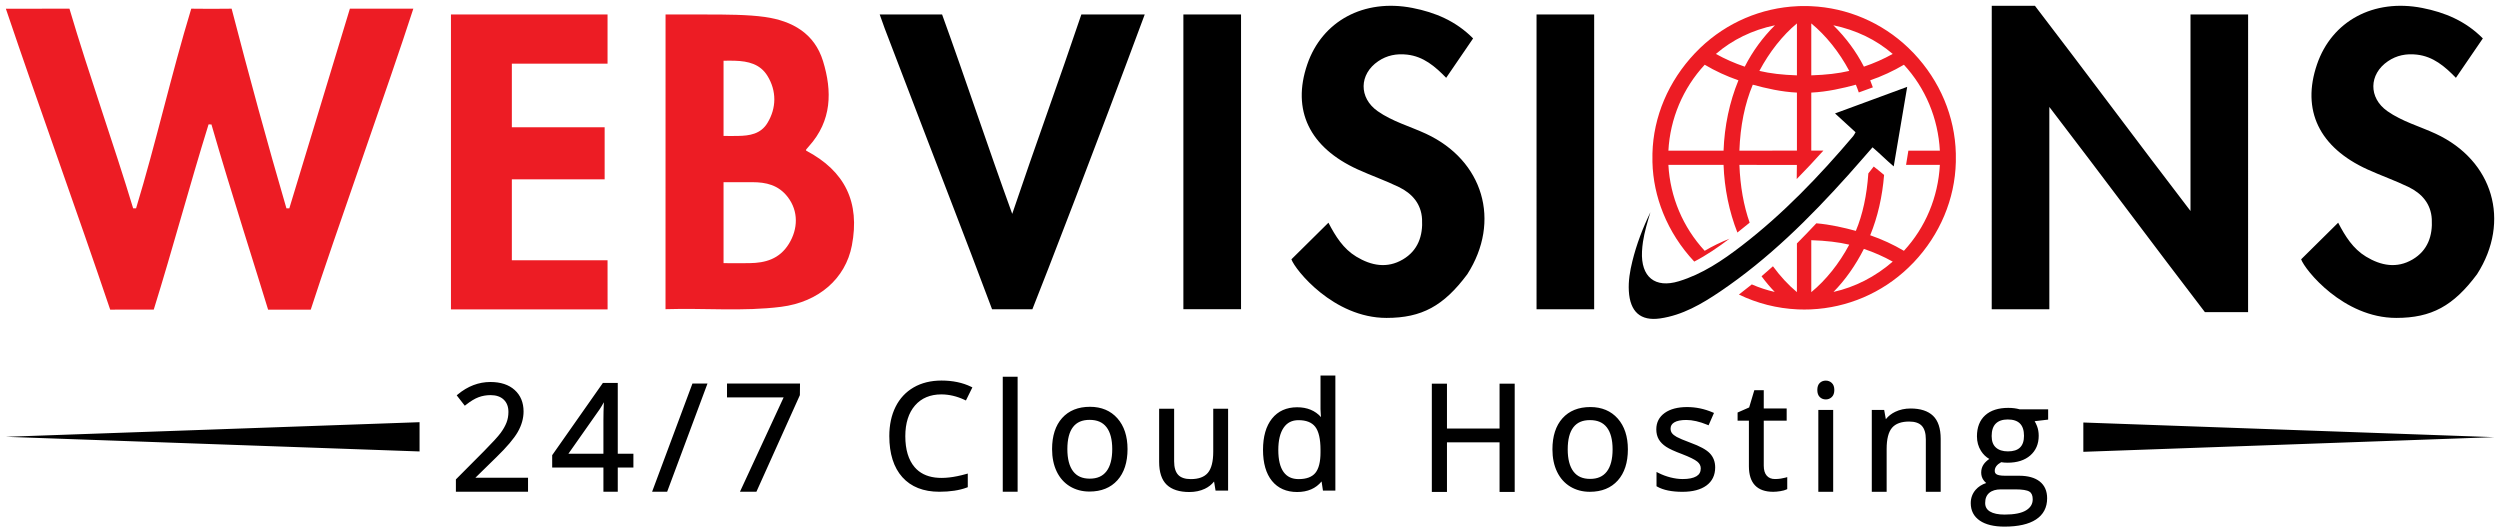
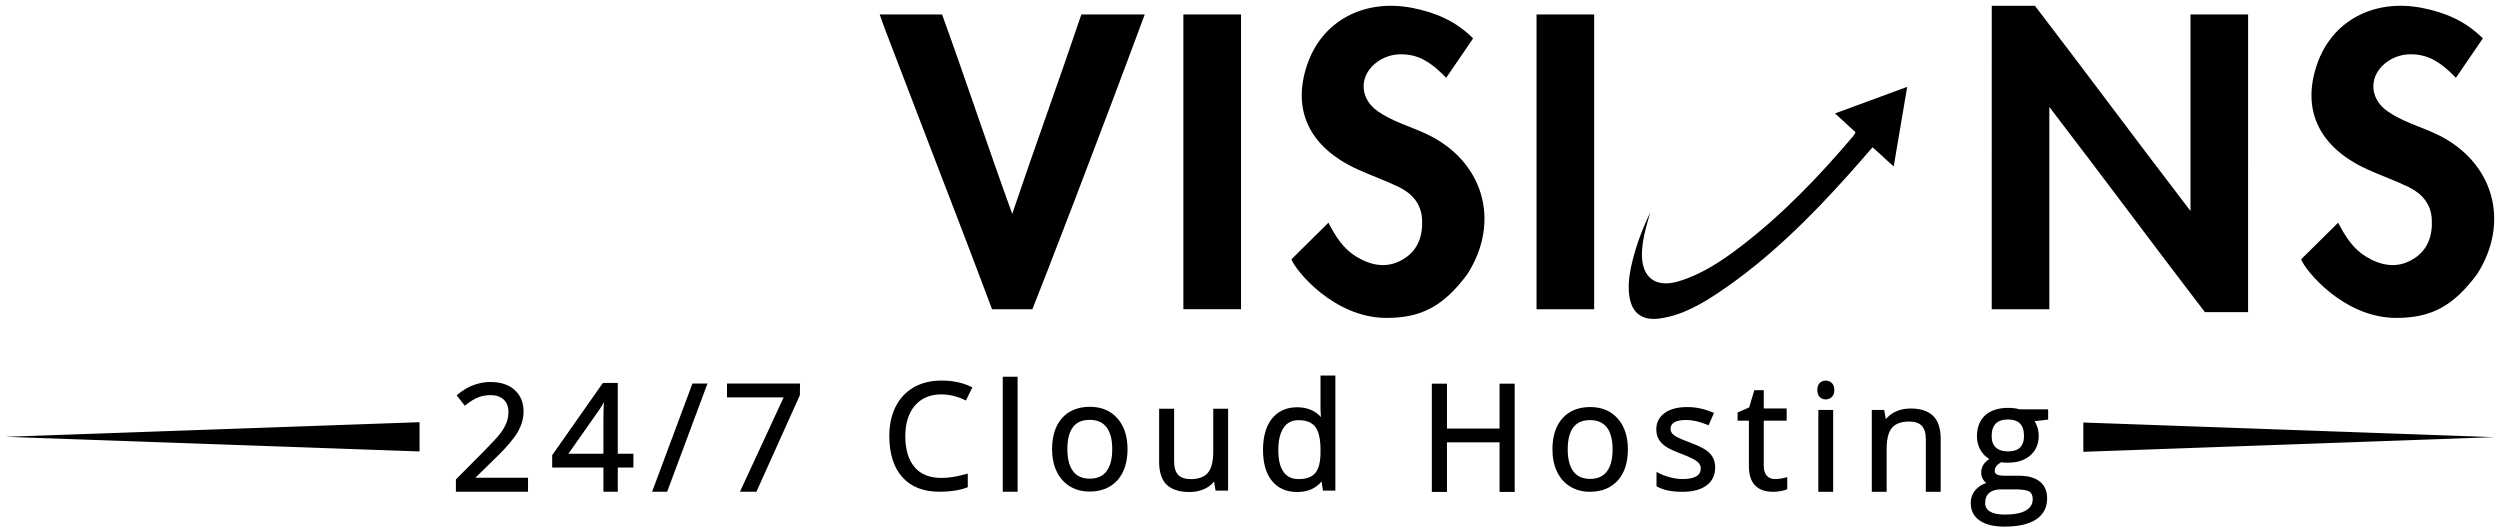
<svg xmlns="http://www.w3.org/2000/svg" version="1.1" x="0px" y="0px" width="864px" height="184px" viewBox="0 0 864 184" enable-background="new 0 0 864 184" xml:space="preserve">
  <g id="Black">
    <path d="M408.976,5c6.658,0,13.12,0,19.926,0c0,33.906,0,67.807,0,101.867c-6.789,0-13.227,0-19.926,0   C408.976,72.807,408.976,39.036,408.976,5z M419.297,156.091c0,3.398-0.626,5.862-1.862,7.322   c-1.214,1.437-3.193,2.165-5.881,2.165c-2.003,0-3.479-0.499-4.389-1.484c-0.92-0.995-1.386-2.557-1.386-4.641v-18.205h-5.184   v18.356c0,3.595,0.886,6.264,2.632,7.932c1.741,1.661,4.367,2.504,7.804,2.504c1.99,0,3.792-0.376,5.357-1.119   c1.287-0.612,2.358-1.455,3.194-2.512l0.512,3.133h4.336v-28.293h-5.134V156.091z M386.174,144.572   c2.322,2.622,3.5,6.202,3.5,10.64c0,4.556-1.174,8.175-3.49,10.756c-2.33,2.597-5.581,3.914-9.661,3.914   c-2.523,0-4.797-0.603-6.759-1.791c-1.967-1.189-3.506-2.919-4.574-5.141c-1.057-2.2-1.593-4.804-1.593-7.739   c0-4.555,1.166-8.166,3.464-10.73c2.313-2.581,5.556-3.889,9.636-3.889C380.647,140.593,383.836,141.932,386.174,144.572z    M384.39,155.212c0-3.339-0.672-5.896-1.999-7.599c-1.315-1.688-3.218-2.508-5.818-2.508c-2.567,0-4.441,0.808-5.731,2.471   c-1.302,1.678-1.962,4.247-1.962,7.637c0,3.358,0.669,5.937,1.989,7.666c1.307,1.712,3.189,2.544,5.753,2.544   c2.565,0,4.452-0.829,5.767-2.534C383.717,161.169,384.39,158.587,384.39,155.212z M349.826,73.914   c-8.597-23.684-16.121-46.53-24.24-68.913c-7.349,0-14.276,0-21.56,0c0.632,1.764,1.143,3.285,1.71,4.786   c25.746,67.362,25.209,65.363,37.12,97.087c3.979,0,9.96,0,13.938,0c4.248-10.586,22.118-56.814,38.828-101.876   c-6.878,0-14.789,0-21.903,0C366.128,27.528,357.766,50.366,349.826,73.914z M833.8,89.659c-5.453,3.217-10.946,2.16-16.119-0.977   c-4.479-2.713-7.164-7.004-9.612-11.718c-4.56,4.514-8.654,8.557-12.797,12.655c1.289,3.66,14.593,20.251,32.865,20.251   c12.196,0,19.756-4.134,27.925-15.089c11.757-18.33,5.575-39.34-14.286-48.561c-5.576-2.585-11.635-4.234-16.711-7.812   c-6.549-4.619-6.419-12.75,0.213-17.253c2.996-2.033,6.329-2.698,10.021-2.273c5.624,0.652,9.596,4.034,13.459,8.012   c3.316-4.853,6.271-9.172,9.31-13.615c-5.953-6.022-13.133-9-20.927-10.529C820.3-0.552,805.875,7.28,800.758,22.248   c-5.413,15.816,0.729,28.687,17.422,36.299c4.689,2.136,9.594,3.841,14.229,6.09c4.602,2.225,7.721,5.819,8.016,11.07   C840.751,81.455,839.065,86.552,833.8,89.659z M213.5,156.82h5.404v4.76H213.5v8.367h-4.959v-8.367h-17.706v-4.27l17.522-24.97   h5.143V156.82z M208.695,139.013c-0.499,0.915-0.977,1.717-1.431,2.396l-10.833,15.41h12.109v-11.604   C208.54,143.349,208.592,141.269,208.695,139.013z M225.365,169.947h5.201l13.945-37.408h-5.201L225.365,169.947z M171.578,157.977   c3.57-3.47,6.045-6.39,7.356-8.676c1.333-2.324,2.009-4.711,2.009-7.097c0-3.088-1.036-5.588-3.079-7.431   c-2.027-1.829-4.846-2.756-8.378-2.756c-4.053,0-7.847,1.446-11.277,4.299l-0.372,0.31l2.798,3.593l0.395-0.312   c1.609-1.271,3.084-2.159,4.383-2.637c1.292-0.476,2.68-0.717,4.123-0.717c1.947,0,3.481,0.527,4.559,1.566   c1.087,1.049,1.615,2.442,1.615,4.26c0,1.308-0.223,2.545-0.663,3.678c-0.447,1.148-1.129,2.35-2.028,3.57   c-0.913,1.239-2.841,3.348-5.729,6.27l-9.733,9.785v4.267h24.931v-4.836h-18.204L171.578,157.977z M325.325,136.304   c2.67,0,5.38,0.637,8.055,1.894l0.444,0.208l2.232-4.525l-0.451-0.22c-2.911-1.422-6.353-2.143-10.23-2.143   c-3.658,0-6.888,0.793-9.601,2.358c-2.722,1.57-4.833,3.836-6.274,6.734c-1.431,2.88-2.156,6.272-2.156,10.084   c0,6.093,1.513,10.873,4.498,14.206c2.999,3.349,7.3,5.047,12.786,5.047c3.746,0,6.947-0.488,9.514-1.452l0.324-0.121v-4.718   l-0.635,0.179c-8.295,2.329-14.275,1.647-17.727-2.372c-2.143-2.492-3.229-6.098-3.229-10.717c0-4.486,1.127-8.059,3.352-10.617   C318.433,137.591,321.493,136.304,325.325,136.304z M251.254,137.35h19.565l-15.091,32.598h5.688l15.024-33.391l0.044-4.017h-25.23   V137.35z M346.554,169.947h5.134v-39.749h-5.134V169.947z M145,156.021v-10.112L2,150.963L145,156.021z M628.413,169.968h5.134   v-28.293h-5.134V169.968z M654.468,57.505c1.583-9.301,3.154-18.636,4.659-27.488c-5.993,2.242-21.991,8.104-24.941,9.187   c2.093,1.937,4.822,4.396,7.094,6.496c-0.351,0.589-0.53,1.016-0.812,1.346c-11.731,13.831-24.202,26.849-38.487,37.839   c-6.694,5.149-13.661,9.847-21.788,12.319c-8.215,2.497-13.143-1.465-12.718-10.286c0.057-1.118,0.167-2.238,0.334-3.341   c0.53-3.494,1.558-6.857,2.574-10.225c-2.647,5.439-4.797,11.061-6.246,16.959c-0.824,3.355-1.411,6.757-1.211,10.258   c0.408,7.163,4.01,10.455,10.807,9.48c7.717-1.106,14.371-4.985,20.763-9.305c16.598-11.212,30.823-25.281,44.263-40.27   c2.786-3.111,5.511-6.28,8.391-9.562C649.638,53.024,651.784,55.227,654.468,57.505z M631.005,131.54   c-0.827,0-1.529,0.268-2.087,0.796c-0.566,0.536-0.854,1.358-0.854,2.442c0,1.064,0.285,1.884,0.847,2.437   c0.558,0.549,1.263,0.828,2.094,0.828c0.793,0,1.487-0.276,2.062-0.822c0.583-0.553,0.878-1.375,0.878-2.443   c0-1.069-0.296-1.888-0.882-2.433C632.489,131.811,631.796,131.54,631.005,131.54z M660.291,141.176   c-1.942,0-3.733,0.39-5.322,1.158c-1.303,0.629-2.383,1.481-3.222,2.539l-0.576-3.199h-4.279v28.293h5.134v-14.819   c0-3.414,0.629-5.876,1.871-7.319c1.223-1.421,3.207-2.142,5.896-2.142c2.003,0,3.48,0.499,4.39,1.482   c0.919,0.996,1.386,2.557,1.386,4.641v18.157h5.134v-18.305c0-3.612-0.89-6.293-2.645-7.97   C666.308,142.023,663.695,141.176,660.291,141.176z M456.369,129.792h5.134v39.749h-4.292l-0.472-3.154   c-1.987,2.425-4.82,3.652-8.436,3.652c-3.71,0-6.643-1.294-8.718-3.845c-2.049-2.521-3.088-6.13-3.088-10.726   c0-4.594,1.042-8.226,3.098-10.796c2.083-2.603,5.012-3.923,8.708-3.923c3.448,0,6.213,1.142,8.238,3.398l-0.07-0.788l-0.101-1.935   L456.369,129.792z M456.369,155.468c0-3.735-0.614-6.417-1.825-7.972c-1.181-1.517-3.122-2.286-5.769-2.286   c-2.269,0-3.954,0.854-5.152,2.609c-1.223,1.79-1.843,4.381-1.843,7.7c0,3.364,0.613,5.921,1.823,7.601   c1.19,1.654,2.898,2.458,5.222,2.458c2.651,0,4.587-0.715,5.753-2.123c1.188-1.437,1.79-3.83,1.79-7.115V155.468z M697.972,141.455   h9.868v3.56l-4.67,0.552c0.3,0.489,0.575,1.057,0.825,1.698c0.386,0.991,0.582,2.121,0.582,3.356c0,2.812-0.979,5.092-2.91,6.777   c-1.912,1.668-4.553,2.514-7.85,2.514c-0.774,0-1.516-0.06-2.207-0.177c-1.496,0.827-2.224,1.806-2.224,2.987   c0,0.568,0.214,0.957,0.673,1.224c0.366,0.214,1.168,0.468,2.911,0.468h4.831c3.057,0,5.452,0.665,7.119,1.976   c1.705,1.339,2.569,3.297,2.569,5.821c0,3.186-1.299,5.651-3.861,7.328c-2.496,1.633-6.157,2.461-10.883,2.461   c-3.656,0-6.528-0.7-8.538-2.08c-2.069-1.421-3.118-3.454-3.118-6.041c0-1.777,0.578-3.337,1.718-4.637   c0.911-1.04,2.128-1.815,3.627-2.314c-0.346-0.281-0.656-0.616-0.931-1.001c-0.532-0.747-0.803-1.624-0.803-2.606   c0-1.098,0.299-2.074,0.89-2.903c0.442-0.622,1.083-1.23,1.91-1.812c-1.137-0.637-2.096-1.562-2.858-2.76   c-0.936-1.468-1.41-3.167-1.41-5.05c0-3.121,0.96-5.571,2.854-7.281c1.88-1.696,4.556-2.557,7.954-2.557   C695.481,140.957,696.803,141.124,697.972,141.455z M687.469,170.351c-0.938,0.804-1.395,1.942-1.395,3.479   c0,1.303,0.533,2.263,1.63,2.936c1.16,0.711,2.874,1.072,5.093,1.072c3.357,0,5.861-0.498,7.443-1.481   c1.524-0.949,2.266-2.191,2.266-3.796c0-1.307-0.371-2.174-1.135-2.652c-0.829-0.52-2.474-0.783-4.889-0.783h-4.956   C689.782,169.125,688.418,169.537,687.469,170.351z M693.867,144.97c-1.796,0-3.186,0.479-4.129,1.422s-1.422,2.391-1.422,4.303   c0,1.779,0.476,3.076,1.454,3.964s2.382,1.339,4.171,1.339c3.735,0,5.552-1.759,5.552-5.377   C699.493,146.818,697.653,144.97,693.867,144.97z M776.938,107.867c0-34.563,0.008-68.621,0.008-102.869   c-6.765,0-13.034,0-19.911,0c0,22.499,0,44.661,0,67.917c-18.627-24.294-36.102-47.888-53.763-70.914c-5.161,0-10.409,0-14.923,0   c0,34.825-0.012,70.254-0.012,104.873c6.635,0,12.831,0,19.912,0c0-22.931,0-46.482,0-69.916   c18.625,24.302,36.15,47.936,53.763,70.914C767.245,107.873,772.28,107.867,776.938,107.867z M720.001,146.017v10.131L862,151.081   L720.001,146.017z M550.944,4.992c-6.812,0-13.382,0-19.917,0c0,33.831,0.002,68.303,0.002,101.888c6.78,0,13.206,0,19.912,0   C550.94,73.079,550.944,38.592,550.944,4.992z M518.247,148.089h-18.175V132.6h-5.233v37.408h5.233v-17.133h18.175v17.133h5.233   V132.6h-5.233V148.089z M507.097,94.781c11.758-18.33,5.577-39.34-14.286-48.561c-5.575-2.585-11.634-4.234-16.71-7.812   c-6.548-4.619-6.418-12.75,0.213-17.253c2.997-2.033,6.329-2.698,10.022-2.273c5.624,0.652,9.595,4.034,13.459,8.012   c3.315-4.853,6.272-9.172,9.309-13.615c-5.952-6.022-13.132-9-20.926-10.529c-16.841-3.301-31.267,4.531-36.384,19.499   c-5.412,15.816,0.728,28.687,17.423,36.299c4.69,2.136,9.594,3.841,14.228,6.09c4.602,2.225,7.721,5.819,8.016,11.07   c0.327,5.748-1.359,10.845-6.625,13.952c-5.452,3.217-10.945,2.16-16.12-0.977c-4.479-2.713-7.163-7.004-9.611-11.718   c-4.561,4.514-8.655,8.557-12.797,12.655c1.29,3.66,14.592,20.251,32.865,20.251C491.371,109.87,498.93,105.736,507.097,94.781z    M559.096,144.657c2.322,2.622,3.5,6.202,3.5,10.64c0,4.556-1.174,8.175-3.49,10.756c-2.33,2.597-5.581,3.914-9.661,3.914   c-2.523,0-4.797-0.603-6.759-1.791c-1.967-1.189-3.506-2.919-4.574-5.141c-1.057-2.2-1.593-4.804-1.593-7.739   c0-4.555,1.166-8.166,3.464-10.73c2.313-2.581,5.556-3.889,9.636-3.889C553.569,140.678,556.758,142.017,559.096,144.657z    M557.312,155.297c0-3.339-0.672-5.896-1.999-7.599c-1.315-1.688-3.218-2.508-5.818-2.508c-2.567,0-4.441,0.808-5.731,2.471   c-1.302,1.678-1.962,4.247-1.962,7.637c0,3.358,0.669,5.937,1.989,7.666c1.307,1.712,3.189,2.544,5.753,2.544   c2.565,0,4.452-0.829,5.767-2.534C556.639,161.254,557.312,158.672,557.312,155.297z M615.474,165.399   c-0.644,0.104-1.33,0.156-2.038,0.156c-1.223,0-2.151-0.377-2.838-1.152c-0.693-0.78-1.044-1.941-1.044-3.453v-15.561h7.919v-4.213   h-7.919v-6.325h-3.263l-1.783,5.962l-3.997,1.757v2.818h3.91v15.737c0,5.867,2.833,8.842,8.419,8.842   c0.712,0,1.531-0.074,2.433-0.22c0.93-0.149,1.623-0.339,2.118-0.578l0.282-0.137v-4.144l-0.641,0.188   C616.66,165.188,616.136,165.295,615.474,165.399z M584.173,152.987c-2.321-0.866-3.906-1.534-4.712-1.986   c-0.763-0.427-1.316-0.873-1.645-1.326c-0.312-0.431-0.465-0.945-0.465-1.574c0-0.901,0.411-1.593,1.256-2.114   c0.912-0.562,2.315-0.848,4.17-0.848c2.146,0,4.587,0.557,7.255,1.656l0.453,0.186l1.867-4.272l-0.464-0.198   c-2.854-1.216-5.819-1.833-8.812-1.833c-3.246,0-5.848,0.68-7.736,2.022c-1.94,1.38-2.924,3.29-2.924,5.675   c0,1.328,0.287,2.494,0.853,3.464c0.56,0.959,1.417,1.823,2.547,2.569c1.111,0.732,2.916,1.56,5.512,2.527   c2.61,1.005,4.378,1.879,5.254,2.596c0.807,0.662,1.199,1.428,1.199,2.341c0,1.232-0.49,2.122-1.498,2.721   c-1.078,0.639-2.667,0.963-4.726,0.963c-1.344,0-2.765-0.188-4.222-0.557c-1.466-0.374-2.852-0.889-4.119-1.53l-0.726-0.367v4.939   l0.254,0.144c2.091,1.183,5.022,1.783,8.713,1.783c3.511,0,6.291-0.728,8.263-2.162c2.02-1.472,3.044-3.585,3.044-6.281   c0-1.934-0.62-3.567-1.843-4.853C589.72,155.408,587.511,154.203,584.173,152.987z" />
  </g>
  <g id="Red">
-     <path fill="#ED1C24" d="M675.935,54.822l0.002-0.49c0.002-0.451,0.004-0.996-0.002-1.297c-0.309-12.751-5.479-25.056-14.558-34.645   c-0.634-0.676-1.308-1.332-1.884-1.887c-9.12-8.712-21.052-13.813-33.589-14.363c-0.174-0.009-0.347-0.015-0.524-0.02l-0.508-0.019   c-0.794-0.012-1.649-0.016-2.652,0.001L621.75,2.12c-0.171,0.005-0.343,0.01-0.503,0.019c-12.549,0.551-24.482,5.652-33.598,14.363   c-0.699,0.666-1.315,1.284-1.877,1.885c-9.166,9.673-14.382,21.978-14.688,34.633c-0.012,0.293-0.009,0.542-0.005,0.81l0.004,0.405   l-0.003,0.48c-0.004,0.458-0.008,1.014,0.003,1.306c0.146,6.042,1.419,11.995,3.692,17.623l0.055,0.024l-0.02,0.063   c2.454,6.042,6.068,11.702,10.725,16.674c4.286-2.223,8.292-4.976,12.187-7.918c-2.984,1.197-5.864,2.583-8.58,4.192   c-7.524-8.14-11.95-18.622-12.545-29.698h19.066c0.29,8.164,1.943,16.18,4.782,23.386c1.426-1.121,2.845-2.25,4.236-3.41   c-2.07-5.889-3.263-12.582-3.544-19.973c3.697,0.007,16.196,0.021,19.868,0.024l-0.061,4.869c3.142-3.197,6.211-6.476,9.218-9.823   l-4.184-0.005v-20.05c5.524-0.25,11.027-1.536,15.411-2.727c0.362,0.866,0.691,1.768,1.007,2.684   c1.611-0.585,3.26-1.184,4.864-1.767c-0.292-0.823-0.593-1.638-0.92-2.432c4.084-1.412,7.996-3.22,11.653-5.383   c7.443,8.053,11.827,18.536,12.423,29.703h-10.886c-0.265,1.633-0.529,3.265-0.795,4.904h11.682   c-0.592,11.161-4.977,21.643-12.424,29.699c-3.645-2.154-7.557-3.959-11.653-5.376c2.585-6.289,4.211-13.408,4.8-20.85   c-1.185-0.988-2.351-1.957-3.579-2.903c-0.635,0.807-1.244,1.587-1.865,2.382c-0.518,7.529-1.95,14.206-4.315,19.859   c-3.925-1.067-8.743-2.207-13.659-2.616c-2.271,2.435-4.505,4.752-6.708,6.955c-0.002,2.322-0.004,6.196,0.003,9.867   c0.004,2.03,0,3.732-0.004,5.147c-0.002,0.666-0.003,1.268-0.004,1.811c-2.951-2.445-5.752-5.485-8.28-8.933   c-1.318,1.19-2.631,2.336-3.942,3.457c1.447,1.956,2.968,3.768,4.565,5.412c-2.703-0.607-5.354-1.481-7.929-2.601   c-1.483,1.208-2.967,2.373-4.454,3.505c6.297,3.046,13.19,4.812,20.287,5.126l1.015,0.033c0.414,0.008,0.84,0.016,1.27,0.016h0.063   c0.418,0,0.84-0.008,1.317-0.017l0.973-0.033c12.552-0.555,24.484-5.658,33.595-14.368c0.751-0.713,1.35-1.312,1.883-1.878   c9.082-9.586,14.253-21.893,14.562-34.655c0.006-0.289,0.004-0.533,0.002-0.792L675.935,54.822z M613.422,8.734   c-4.262,4.243-7.698,8.954-10.44,14.304c-3.493-1.178-6.838-2.654-9.971-4.4C598.769,13.695,605.617,10.373,613.422,8.734z    M595.663,52.075h-19.066c0.595-11.078,5.023-21.562,12.551-29.702c3.635,2.155,7.548,3.964,11.655,5.387   C597.733,35.197,595.965,43.561,595.663,52.075z M621.018,52.048l-19.883,0.026c0.307-8.56,1.862-16.222,4.628-22.803   c4.6,1.251,9.896,2.483,15.255,2.727V52.048z M621.018,26.043c-5.086-0.165-9.266-0.659-12.979-1.539   c3.494-6.575,8.031-12.307,12.979-16.409V26.043z M625.979,26.042V8.09c5.076,4.179,9.666,9.915,13.129,16.414   C635.399,25.38,631.171,25.875,625.979,26.042z M644.17,23.035c-2.704-5.255-6.182-9.963-10.569-14.301   c7.886,1.647,14.772,4.969,20.522,9.903C650.97,20.393,647.631,21.868,644.17,23.035z M625.979,100.969V83.011   c5.182,0.17,9.408,0.667,13.124,1.545C635.619,91.089,631.029,96.822,625.979,100.969z M633.656,100.89   c4.053-4.13,7.576-9.116,10.504-14.87c3.486,1.173,6.829,2.649,9.967,4.397C648.071,95.661,641.069,99.238,633.656,100.89z    M230.014,5.01c2.047,0.012,7.584,0,14.03,0c6.75,0,14.497,0.028,20.273,0.852c9.594,1.362,17.186,5.724,20.119,15.256   c3.203,10.437,3.056,20.601-4.854,29.414c-0.335,0.366-0.67,0.724-0.964,1.115c-0.073,0.087-0.017,0.278-0.017,0.415   c13.459,7.066,18.665,17.869,15.805,32.79c-2.198,11.408-11.424,19.526-24.442,21.183c-13.148,1.665-26.354,0.39-39.961,0.821   C230.003,72.956,230.014,39.287,230.014,5.01z M250.058,90.941c2.708,0.041,6.03,0.041,9.02,0   c5.357-0.072,10.307-1.371,13.575-6.697c3.155-5.13,3.359-11.265-0.425-16.172c-3.233-4.19-7.53-5.096-12.148-5.109   c-3.907-0.01-6.457-0.012-10.022,0C250.058,72.459,250.058,81.174,250.058,90.941z M250.058,46.976   c1.688,0.043,3.327,0.023,5.011,0c4.014-0.053,7.861-0.674,10.164-4.484c3.129-5.17,3.203-11.058,0-16.272   c-2.529-4.12-6.684-5.077-11.166-5.223c-1.312-0.043-2.681-0.044-4.009,0C250.058,29.756,250.058,38.134,250.058,46.976z M155.85,5   c18.13,0,35.88,0,54.119,0c0,5.548,0,10.848,0,16.998c-10.905,0-21.756,0-33.073,0c0,7.63,0,14.467,0,21.985   c10.533,0,21.109,0,32.071,0c0,5.994,0,11.849,0,17.987c-10.541,0-21.167,0-32.071,0c0,9.46,0,18.609,0,27.98   c11.127,0,21.781,0,33.073,0c0,6.051,0.015,11.213,0.015,16.982c-18.081,0-35.938,0-54.134,0C155.85,73.007,155.85,39.26,155.85,5z    M142.849,3c-8.253,25.574-27.333,78.854-35.456,104.011c-5.086,0-9.738,0-14.735,0C88.966,94.825,79.748,66.146,73.072,43   c-0.31,0.072-0.678-0.072-0.996,0c-6.645,21.399-12.319,42.712-18.939,64c-5.274,0-10.196,0.011-15.053,0.011   C26.565,72.92,13.667,37.451,2.025,3.016C6.781,3,14.357,3,24,3c6.62,22.469,15.581,47.607,22.02,69.008   c0.407-0.012,0.333,0.001,1.006-0.007C53.948,49.232,59.141,25.902,66.095,3c5.072,0.067,8.572,0.073,13.956,0   c5.938,22.878,12.311,46.334,18.939,69c0.294,0.016,0.694-0.008,0.997,0c4.097-13.556,16.844-55.492,20.933-69   C127.988,3,135.584,3,142.849,3z" />
-   </g>
+     </g>
</svg>